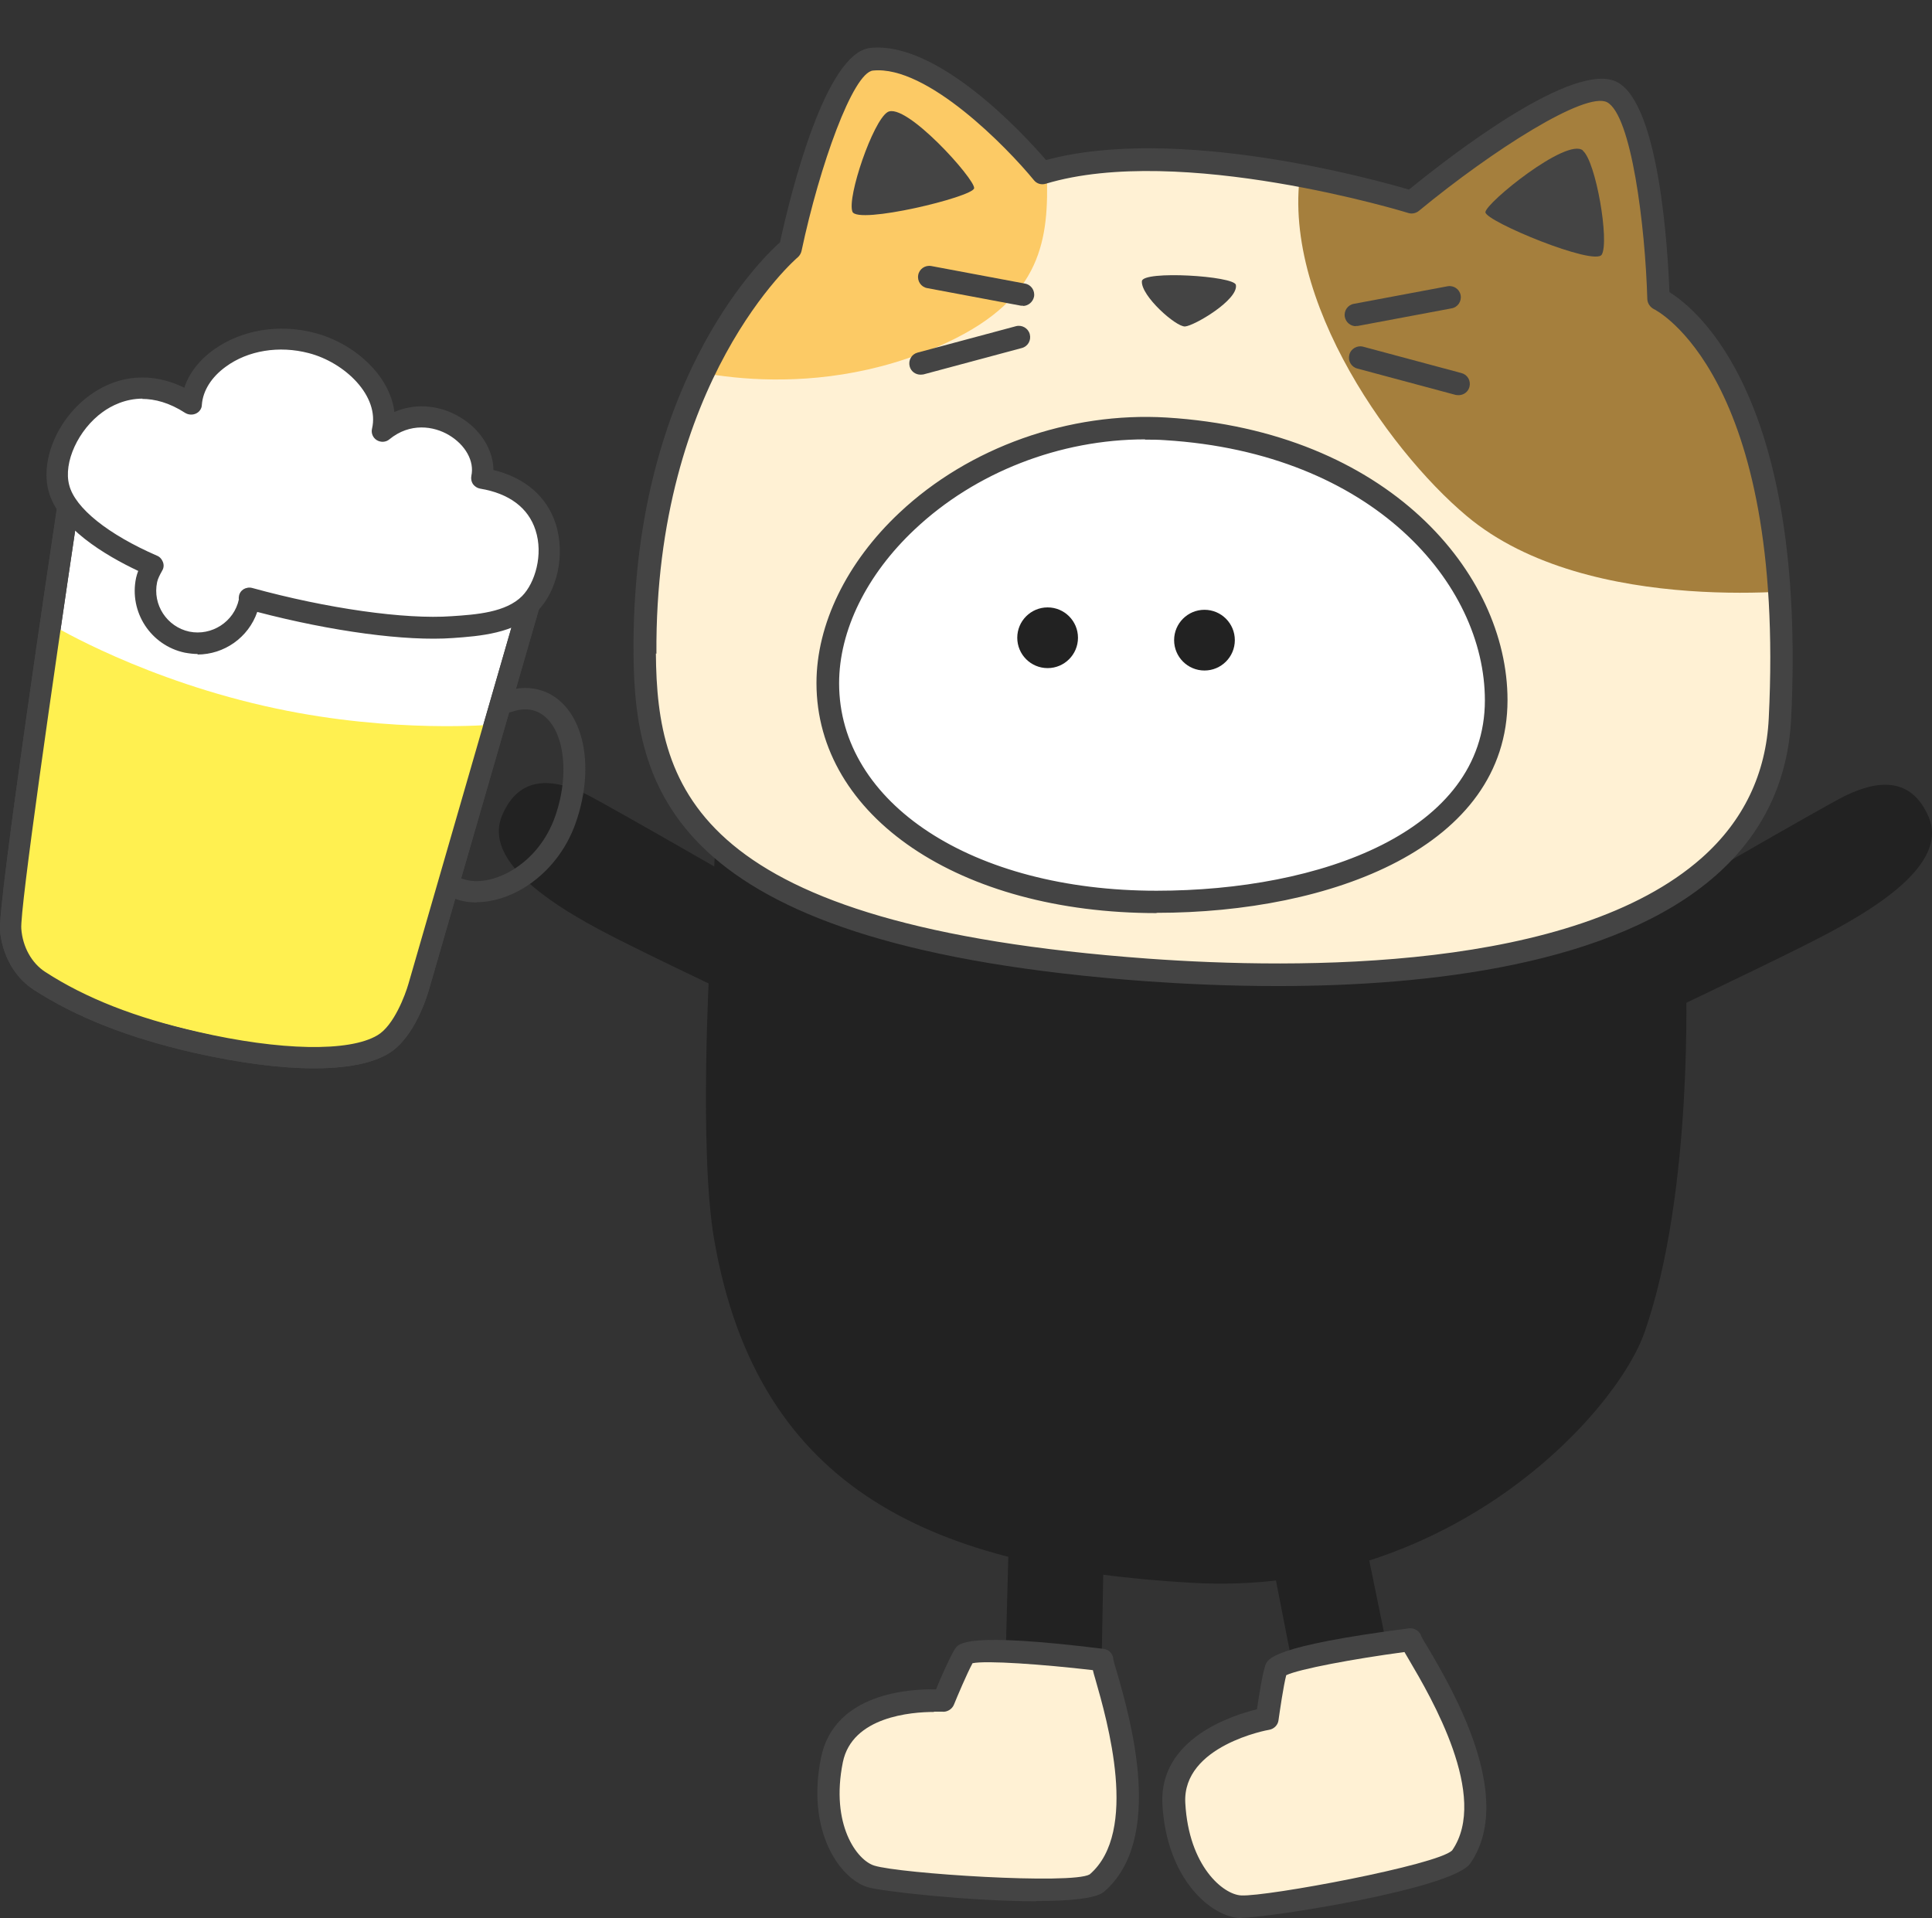
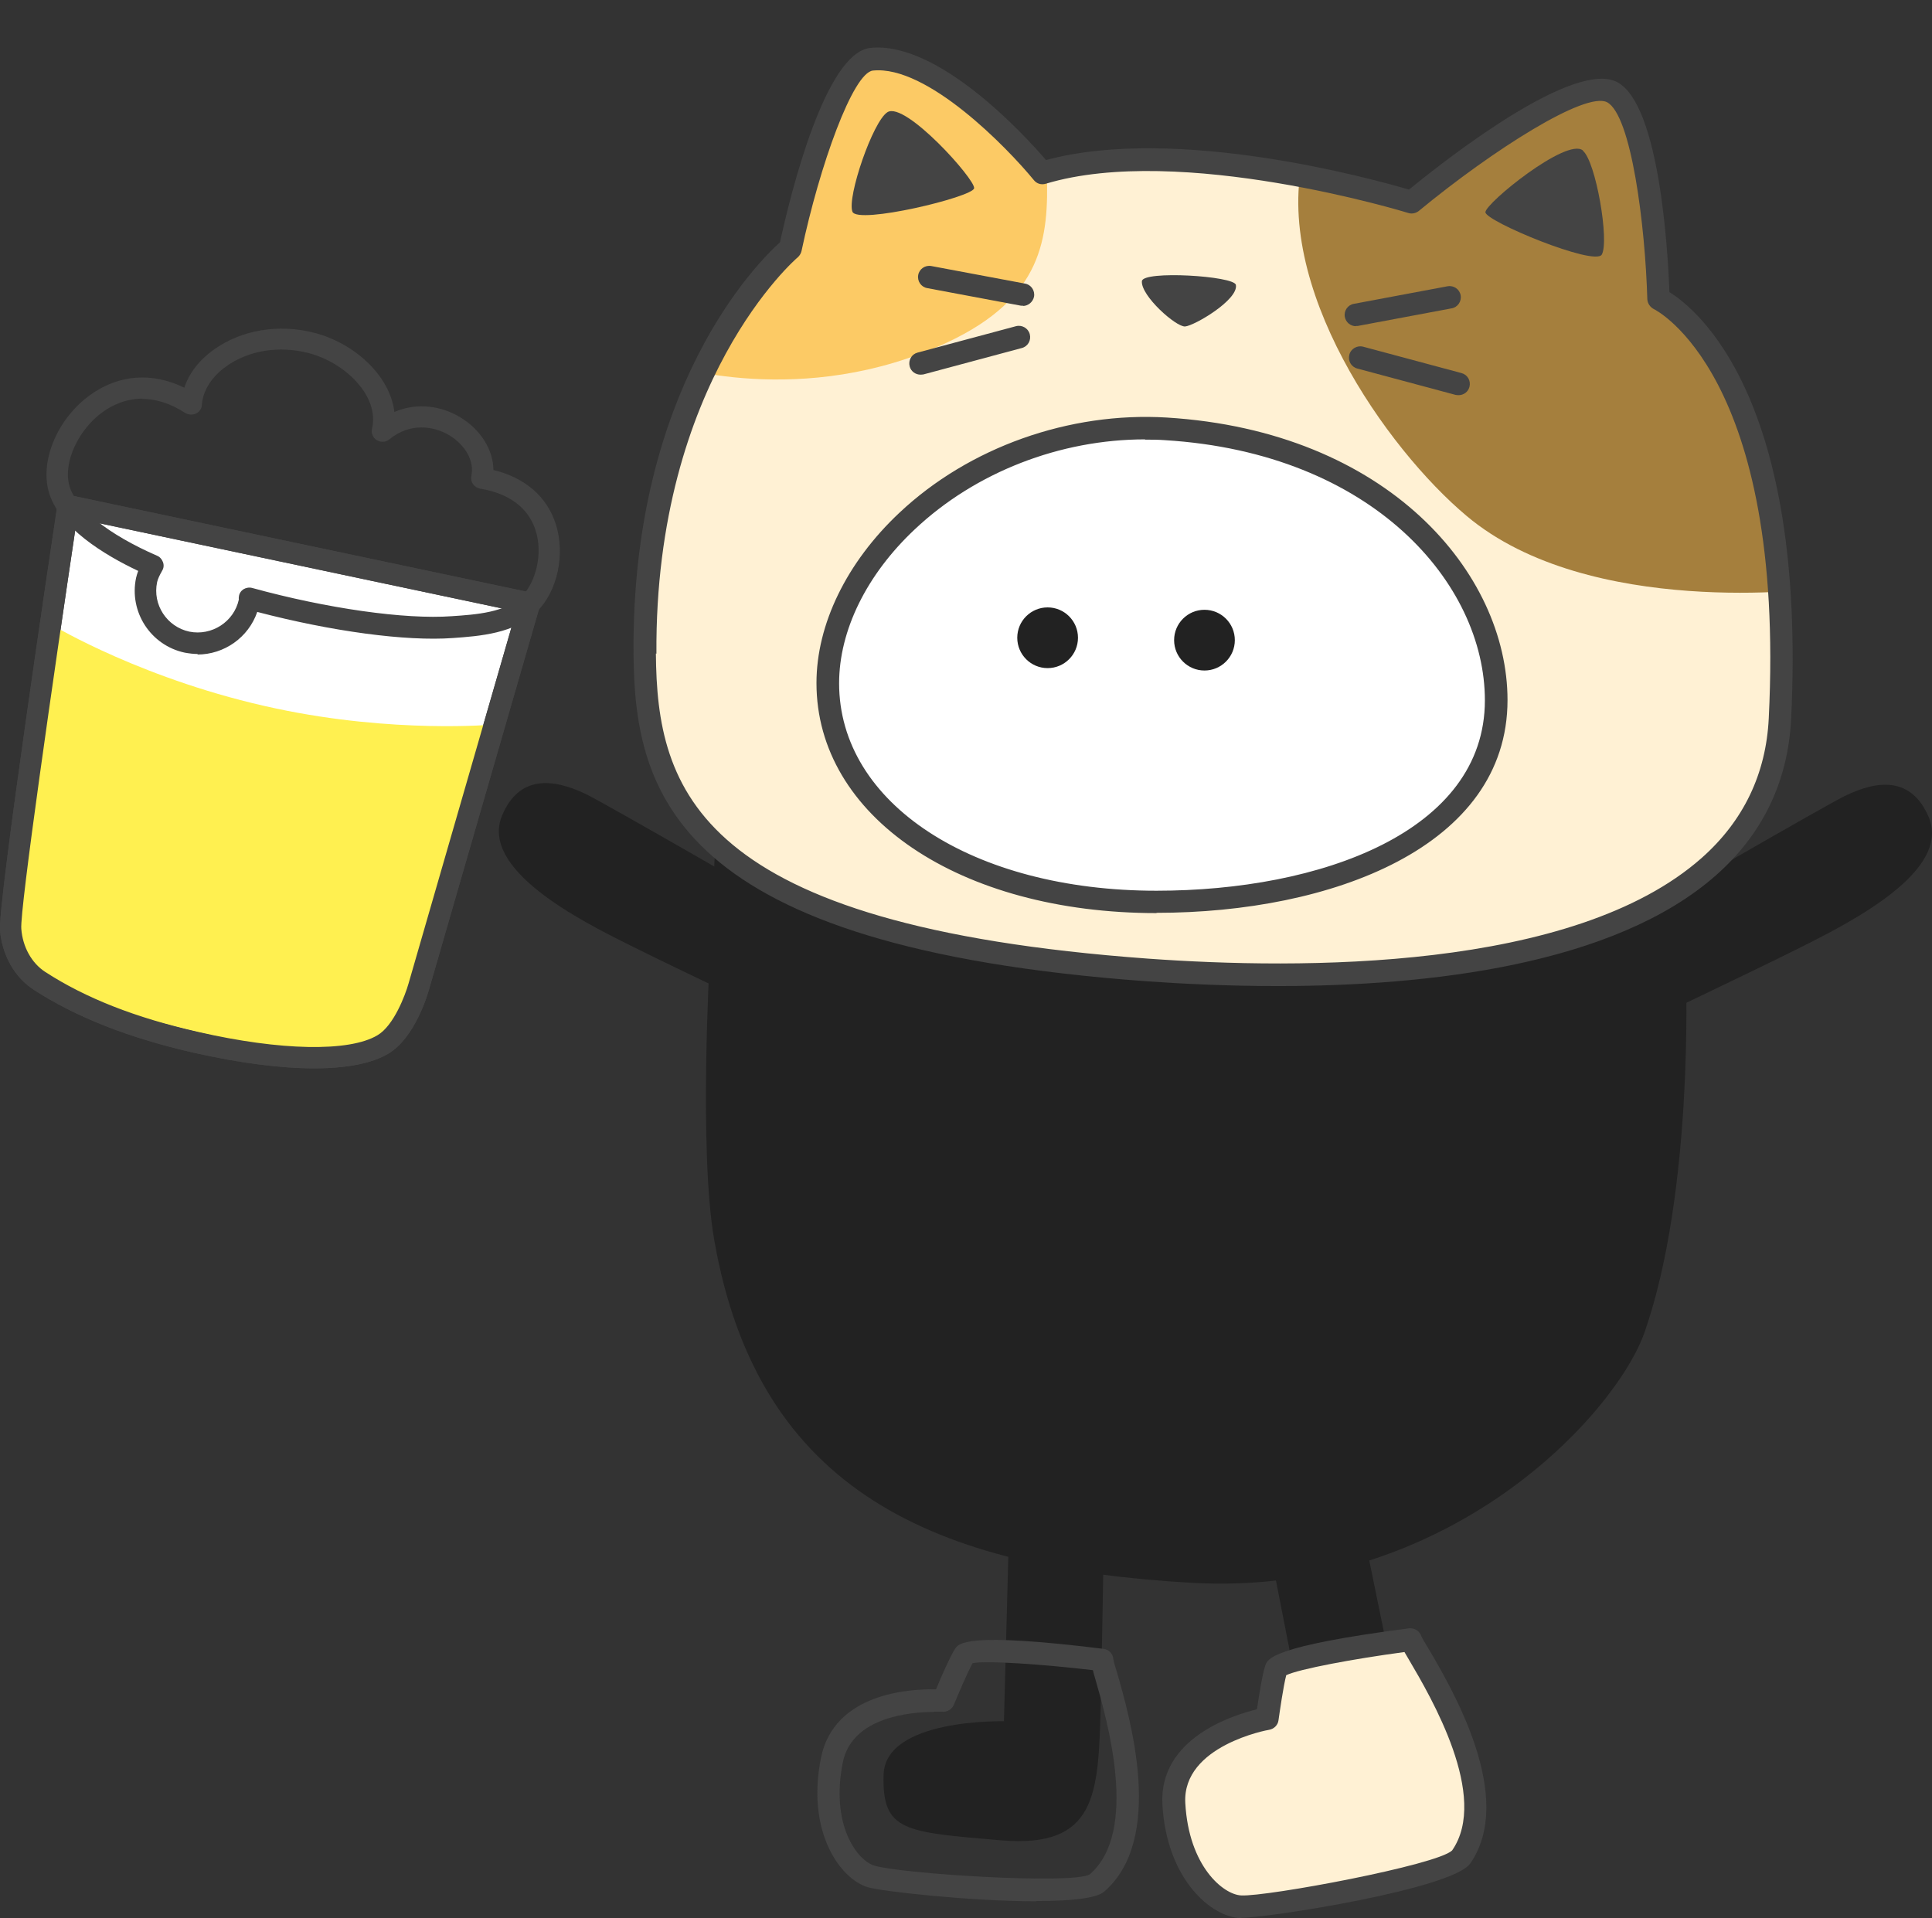
<svg xmlns="http://www.w3.org/2000/svg" id="_レイヤー_2" viewBox="0 0 72.55 72.03">
  <rect x="0" y="0" width="72.55" height="72.03" fill="#333333" stroke="none" />
  <defs>
    <style>.cls-1{fill:none;}.cls-2{fill:#444;}.cls-3{fill:#fff050;}.cls-4{fill:#a57f3d;}.cls-5{fill:#fff1d4;}.cls-6{fill:#fff;}.cls-7{fill:#fcca65;}.cls-8{fill:#7dce57;}.cls-9{clip-path:url(#clippath);}.cls-10{fill:#222;}</style>
    <clipPath id="clippath">
      <path class="cls-1" d="M24.21,24.55c.04,5.24,1.59,10.62,18.87,11.88,5.59.41,23.24,1.04,23.76-9.43.66-13.4-4.56-15.77-4.56-15.77,0,0-.2-6.94-1.73-7.76s-7.54,4.13-7.54,4.13c0,0-8.63-2.67-13.87-1.1,0,0-3.72-4.55-6.41-4.27-1.57.17-3.06,7.1-3.06,7.1,0,0-5.54,4.6-5.46,15.22ZM31.08,25.65c0-4.92,5.86-9.97,12.7-9.55,7.57.47,12.4,5.27,12.4,10.19,0,4.92-5.9,7.57-12.75,7.57-6.85,0-12.35-3.29-12.35-8.21Z" />
    </clipPath>
  </defs>
  <g id="TOP">
    <g id="_メンバー紹介">
      <g id="_レイヤー_2-2">
        <path class="cls-6" d="M63.03,29.59c.1-6.99-6.6-16.52-17.56-16.68-10.96-.16-17.92,8.24-18.25,15.88-.04.96-.15,2.87-.15,2.87,0,0,4.63,2.71,15.51,3.7,7.41.67,20.44-2.39,20.44-2.39,0,0,0-2.24.01-3.38Z" />
        <path class="cls-2" d="M44.95,35.86c-.85,0-1.66-.03-2.41-.1-10.84-.99-15.49-3.64-15.68-3.75l-.21-.12v-.24s.12-1.91.16-2.86c.34-7.87,7.44-16.27,18.34-16.27.1,0,.21,0,.31,0,5.07.07,9.76,2.17,13.22,5.9,3.02,3.26,4.79,7.44,4.74,11.18h0c-.02,1.14-.01,3.38-.01,3.38v.32l-.31.07c-.48.11-10.72,2.49-18.15,2.49ZM27.48,31.43c1.02.52,5.75,2.68,15.13,3.53,6.62.6,17.99-1.85,20-2.31,0-.66,0-2.19.01-3.07h0c.05-3.54-1.64-7.51-4.53-10.62-3.31-3.57-7.8-5.58-12.64-5.65-.1,0-.2,0-.3,0-10.44,0-17.22,8-17.55,15.5-.03.74-.1,2.06-.13,2.62Z" />
        <path class="cls-10" d="M63.42,32.37s-9.57,1.98-21.18,1.98c-6.74,0-12.73-1.41-15.23-3.51l-.17,1.31-.19,3.92s-.41,7.18.17,10.49c1.65,9.49,8.32,12.33,17.93,12.88,9.61.55,15.93-6.32,17.01-9.42,1.85-5.31,1.55-13.35,1.55-13.35l.1-4.31Z" />
        <path class="cls-10" d="M29.69,38.4s-4.09-1.93-6.03-2.9c-1.87-.93-5.67-2.85-4.8-4.89.63-1.48,1.87-1.4,3.14-.79.78.38,7.43,4.22,7.43,4.22" />
        <path class="cls-10" d="M61.6,38.48s4.09-1.94,6.03-2.91c1.87-.94,5.67-2.86,4.79-4.9-.64-1.48-1.87-1.4-3.14-.78-.78.38-7.42,4.23-7.42,4.23" />
        <circle class="cls-10" cx="39.34" cy="23.95" r="1.14" />
        <circle class="cls-10" cx="45.23" cy="24.04" r="1.14" />
        <path class="cls-10" d="M37.91,56.71l-.21,7.93s-4.46-.12-4.52,2.01c-.06,2.13.79,2.15,4.4,2.46,3.61.31,3.66-1.75,3.75-4.94.05-1.78.1-5.76.16-8" />
        <path class="cls-10" d="M47.4,56.72l1.52,7.78s-4.38.86-3.97,2.94c.41,2.09,1.24,1.92,4.83,1.44,3.59-.48,3.19-2.51,2.58-5.64-.34-1.75-1.16-5.65-1.59-7.85" />
        <path class="cls-6" d="M14.38,39.23c-1.15.68-3.75.66-7.03-.09-2.78-.63-4.6-1.49-5.86-2.3-.7-.45-1.03-1.22-1.08-1.92-.08-1.04,2.16-15.92,2.16-15.92l17.33,3.66-4.16,14.39s-.46,1.65-1.35,2.18" />
        <path class="cls-2" d="M11.79,40.12c-1.26,0-2.8-.2-4.53-.59-2.44-.56-4.4-1.33-5.99-2.36-.72-.46-1.19-1.3-1.27-2.23-.08-1.05,1.93-14.48,2.16-16.01l.06-.42,18.17,3.84-4.28,14.81c-.05.18-.53,1.82-1.53,2.41h0c-.62.37-1.58.55-2.79.55ZM2.89,19.47c-.89,5.96-2.15,14.7-2.09,15.41.05.68.39,1.29.9,1.62,1.51.98,3.39,1.72,5.73,2.25,3.1.71,5.68.76,6.74.13.62-.36,1.05-1.52,1.17-1.94l4.04-13.98-16.5-3.49Z" />
        <path class="cls-3" d="M2.01,23.5s3.44,2.07,8.37,3.11c4.43.94,8.15.6,8.15.6l-3.27,11.16s-.77.96-1.68,1.01c-1.35.06-3.56.02-6.14-.62-2.47-.61-4.87-1.23-6.08-2.12-.91-.67-.96-1.73-.96-1.73l1.61-11.41Z" />
        <path class="cls-2" d="M11.79,40.12c-1.26,0-2.8-.2-4.53-.59-2.44-.56-4.4-1.33-5.99-2.36-.72-.46-1.19-1.3-1.27-2.23-.08-1.05,1.93-14.48,2.16-16.01.02-.11.08-.21.17-.27.09-.06.21-.09.31-.06l17.33,3.66c.11.02.2.09.26.19.06.1.07.21.04.32l-4.16,14.39c-.05.18-.53,1.82-1.53,2.41h0c-.62.37-1.58.55-2.79.55ZM2.89,19.47c-.89,5.96-2.15,14.7-2.09,15.41.05.68.39,1.29.9,1.62,1.51.98,3.39,1.72,5.73,2.25,3.1.71,5.68.76,6.74.13.62-.36,1.05-1.52,1.17-1.94l4.04-13.98-16.5-3.49ZM14.38,39.23h0,0Z" />
-         <path class="cls-2" d="M17.89,33.89c-.27,0-.52-.04-.75-.12-.21-.07-.32-.3-.25-.51.07-.21.3-.32.51-.25.51.18,1.2.05,1.85-.34.74-.45,1.3-1.16,1.6-2.02.62-1.78.27-3.59-.75-3.95-.26-.09-.56-.08-.87.03-.21.07-.44-.04-.51-.25-.07-.21.04-.44.25-.51.48-.17.96-.18,1.4-.03,1.49.52,2.04,2.7,1.25,4.96-.36,1.03-1.05,1.89-1.94,2.44-.58.35-1.2.54-1.77.54Z" />
-         <path class="cls-6" d="M18.1,17.95c.33-1.57-2.01-3.18-3.72-1.76.36-1.52-1.15-2.93-2.67-3.32-2.28-.59-4.4.71-4.51,2.3-2.95-1.93-5.49,1.26-5,3.15.32,1.22,2.05,2.27,3.53,2.92-.09.17-.19.34-.23.54-.22,1.06.46,2.11,1.52,2.33,1.06.22,2.11-.46,2.34-1.52,0-.04,0-.09,0-.13,3.15.86,6,1.19,7.63,1.08,1-.07,2.2-.16,2.9-.88,1.1-1.11,1.31-4.2-1.79-4.71Z" />
        <path class="cls-2" d="M7.43,24.56c-.16,0-.32-.02-.49-.05-1.28-.27-2.1-1.53-1.83-2.81.02-.09.05-.18.08-.26-1.25-.59-3.01-1.64-3.37-3.01-.31-1.19.37-2.74,1.57-3.6,1.07-.77,2.33-.86,3.53-.27.18-.54.56-1.04,1.11-1.43,1.03-.74,2.44-.98,3.78-.63,1.47.38,2.83,1.58,3,2.97.91-.39,1.83-.19,2.47.2.77.46,1.24,1.22,1.25,1.98,1.19.29,2.01,1,2.34,2.03.36,1.13.07,2.51-.7,3.28-.82.83-2.17.93-3.16,1-1.77.13-4.56-.25-7.35-.98-.33.96-1.24,1.6-2.25,1.6ZM5.36,14.97c-.66,0-1.18.27-1.5.5-.92.66-1.49,1.9-1.26,2.75.22.86,1.46,1.85,3.3,2.65.1.04.18.13.22.24.04.11.03.22-.03.32-.1.18-.16.3-.19.43-.18.85.37,1.68,1.21,1.86.84.17,1.68-.37,1.86-1.21,0,.01-.01-.04,0-.1.01-.12.08-.22.17-.28.1-.06.22-.08.33-.05,2.8.77,5.74,1.19,7.5,1.06.91-.06,2.03-.14,2.64-.76.48-.49.8-1.55.5-2.47-.27-.84-.99-1.38-2.08-1.56-.11-.02-.2-.08-.27-.17-.06-.09-.08-.2-.06-.31.12-.55-.22-1.16-.84-1.53-.57-.34-1.46-.48-2.24.16-.13.11-.32.12-.47.03-.15-.09-.22-.27-.18-.43.29-1.23-1.02-2.49-2.38-2.84-1.11-.29-2.28-.1-3.11.51-.54.39-.86.9-.9,1.43,0,.14-.09.27-.22.33-.13.06-.28.05-.4-.02-.6-.39-1.15-.53-1.63-.53Z" />
-         <path class="cls-5" d="M41.39,62.35s-4.91-.61-5.17-.18-.78,1.71-.78,1.71c0,0-3.68-.31-4.19,2.22-.51,2.53.6,4.1,1.46,4.37s7.8.84,8.48.26c2.48-2.14.21-7.95.2-8.38Z" />
        <path class="cls-2" d="M38.92,71.4c-2.46,0-5.82-.37-6.34-.53-1.04-.32-2.31-2.09-1.75-4.86.49-2.43,3.33-2.59,4.32-2.57.17-.42.5-1.17.7-1.5.14-.23.4-.66,5.59-.02.2.02.36.19.37.4.01.08.07.26.14.5.49,1.71,1.8,6.25-.49,8.22-.3.26-1.31.35-2.54.35ZM35.07,64.29c-.84,0-3.07.17-3.42,1.89-.47,2.34.53,3.68,1.18,3.88.95.3,7.42.72,8.09.33,1.86-1.6.66-5.77.21-7.34-.04-.13-.07-.24-.09-.33-1.89-.22-4.01-.37-4.52-.26-.21.39-.57,1.24-.7,1.56-.07.17-.26.28-.43.26,0,0-.13,0-.32,0ZM36.46,62.49h0,0Z" />
        <path class="cls-5" d="M52.97,61.58s-4.91.63-5.06,1.11-.33,1.85-.33,1.85c0,0-3.64.62-3.5,3.19.14,2.57,1.6,3.82,2.51,3.87s7.77-1.13,8.27-1.86c1.87-2.69-1.77-7.75-1.89-8.17Z" />
        <path class="cls-2" d="M46.61,72.03s-.04,0-.05,0c-1.08-.05-2.75-1.45-2.91-4.27-.13-2.47,2.61-3.34,3.55-3.57.07-.45.19-1.26.31-1.63.08-.26.22-.74,5.4-1.41.21-.02.4.1.46.29.03.08.13.23.26.45.9,1.53,3.3,5.61,1.58,8.09-.67.96-7.58,2.04-8.59,2.04ZM48.3,62.91c-.11.43-.24,1.34-.29,1.69-.02.18-.17.33-.35.36-.03,0-3.27.59-3.15,2.75.13,2.38,1.43,3.44,2.1,3.47.97.05,7.36-1.14,7.92-1.69,1.4-2.02-.79-5.75-1.62-7.16-.07-.12-.13-.22-.17-.29-1.88.25-3.97.64-4.44.87ZM48.32,62.81s0,0,0,0c0,0,0,0,0,0Z" />
        <path class="cls-5" d="M24.21,24.55c.04,5.24,1.59,10.62,18.87,11.88,5.59.41,23.24,1.04,23.76-9.43.66-13.4-4.56-15.77-4.56-15.77,0,0-.2-6.94-1.73-7.76s-7.54,4.13-7.54,4.13c0,0-8.63-2.67-13.87-1.1,0,0-3.72-4.55-6.41-4.27-1.57.17-3.06,7.1-3.06,7.1,0,0-5.54,4.6-5.46,15.22ZM31.08,25.65c0-4.92,5.86-9.97,12.7-9.55,7.57.47,12.4,5.27,12.4,10.19,0,4.92-5.9,7.57-12.75,7.57-6.85,0-12.35-3.29-12.35-8.21Z" />
        <g class="cls-9">
          <path class="cls-7" d="M25.02,13.68s5.12,1.73,10.57-.83c3.55-1.67,3.8-3.88,3.72-6.36-.08-2.33-7.35-8.17-10.32-6.03-2.97,2.15-5.78,10.57-3.96,13.21Z" />
          <path class="cls-4" d="M68.29,22.1s-8.6,1.15-13.21-2.72c-3.01-2.52-7.35-8.67-6.11-13.62.91-3.65,12.37-4.98,14.7-2.15s7.06,16.41,4.62,18.5Z" />
        </g>
        <line class="cls-8" x1="50.92" y1="11.83" x2="54.44" y2="11.17" />
        <path class="cls-2" d="M50.92,12.25c-.2,0-.38-.14-.42-.35-.04-.23.11-.45.34-.49l3.52-.66c.23-.04.45.11.49.34.04.23-.11.45-.34.49l-3.52.66s-.05,0-.08,0Z" />
        <line class="cls-8" x1="51.08" y1="13.43" x2="54.77" y2="14.42" />
        <path class="cls-2" d="M54.77,14.84s-.07,0-.11-.01l-3.69-.99c-.23-.06-.36-.29-.3-.52.06-.23.3-.36.52-.3l3.69.99c.23.06.36.29.3.52-.05.19-.22.31-.41.31Z" />
        <line class="cls-8" x1="38.42" y1="11.06" x2="34.9" y2="10.4" />
        <path class="cls-2" d="M38.42,11.48s-.05,0-.08,0l-3.52-.66c-.23-.04-.38-.26-.34-.49.04-.23.26-.38.49-.34l3.52.66c.23.04.38.26.34.49-.04.2-.22.35-.42.35Z" />
        <line class="cls-8" x1="38.26" y1="12.66" x2="34.57" y2="13.65" />
        <path class="cls-2" d="M34.57,14.07c-.19,0-.36-.12-.41-.31-.06-.23.07-.46.3-.52l3.69-.99c.22-.06.46.07.52.3s-.07.46-.3.52l-3.69.99s-.07.01-.11.01Z" />
        <path class="cls-2" d="M42.88,10.56c.03-.41,3.47-.2,3.53.14.1.56-1.57,1.54-1.91,1.56s-1.66-1.15-1.62-1.7Z" />
        <path class="cls-2" d="M33.33,4.21c.67-.4,3.3,2.53,3.25,2.86s-4.38,1.37-4.57.88c-.21-.54.77-3.41,1.32-3.74Z" />
        <path class="cls-2" d="M59.44,5.65c-.6-.5-3.66,1.98-3.66,2.32s4.11,2.04,4.37,1.59c.29-.5-.22-3.49-.71-3.9Z" />
        <path class="cls-2" d="M47.97,37.03c-1.82,0-3.51-.08-4.92-.18-17.69-1.29-19.22-7.02-19.26-12.3h0c-.08-9.98,4.67-14.71,5.5-15.45.4-1.84,1.7-7.12,3.39-7.3,2.55-.27,5.8,3.28,6.6,4.21,4.9-1.32,12.24.7,13.63,1.11,1.64-1.34,6.25-4.89,7.83-4.03,1.57.85,1.89,6.27,1.95,7.88,1.06.66,5.16,3.99,4.57,16.04-.12,2.33-1.06,4.3-2.81,5.85-3.82,3.38-10.8,4.17-16.49,4.17ZM24.63,24.54c.04,5.12,1.5,10.22,18.48,11.46,5.69.41,15.97.48,20.79-3.78,1.57-1.39,2.42-3.16,2.52-5.25.64-12.88-4.26-15.34-4.31-15.36-.14-.07-.24-.21-.25-.37-.08-2.78-.6-6.91-1.51-7.4-.81-.42-4.29,1.79-7.07,4.08-.11.09-.26.12-.39.08-.09-.03-8.57-2.62-13.62-1.1-.17.05-.34,0-.45-.14-1-1.22-4.01-4.32-6.04-4.11-.75.08-2,3.56-2.68,6.77-.02.09-.07.18-.14.24-.05.04-5.38,4.62-5.31,14.89h0ZM43.43,34.29c-7.4,0-12.77-3.63-12.77-8.64,0-2.2,1.13-4.53,3.11-6.39,2.62-2.47,6.39-3.8,10.04-3.58,8.31.51,12.8,5.85,12.8,10.61,0,5.52-6.62,7.99-13.18,7.99ZM43,16.5c-3.19,0-6.37,1.23-8.65,3.38-1.81,1.7-2.84,3.8-2.84,5.78,0,4.51,5.01,7.79,11.92,7.79,6.14,0,12.33-2.21,12.33-7.15,0-4.38-4.21-9.29-12.01-9.77-.25-.02-.5-.02-.75-.02Z" />
      </g>
    </g>
  </g>
</svg>